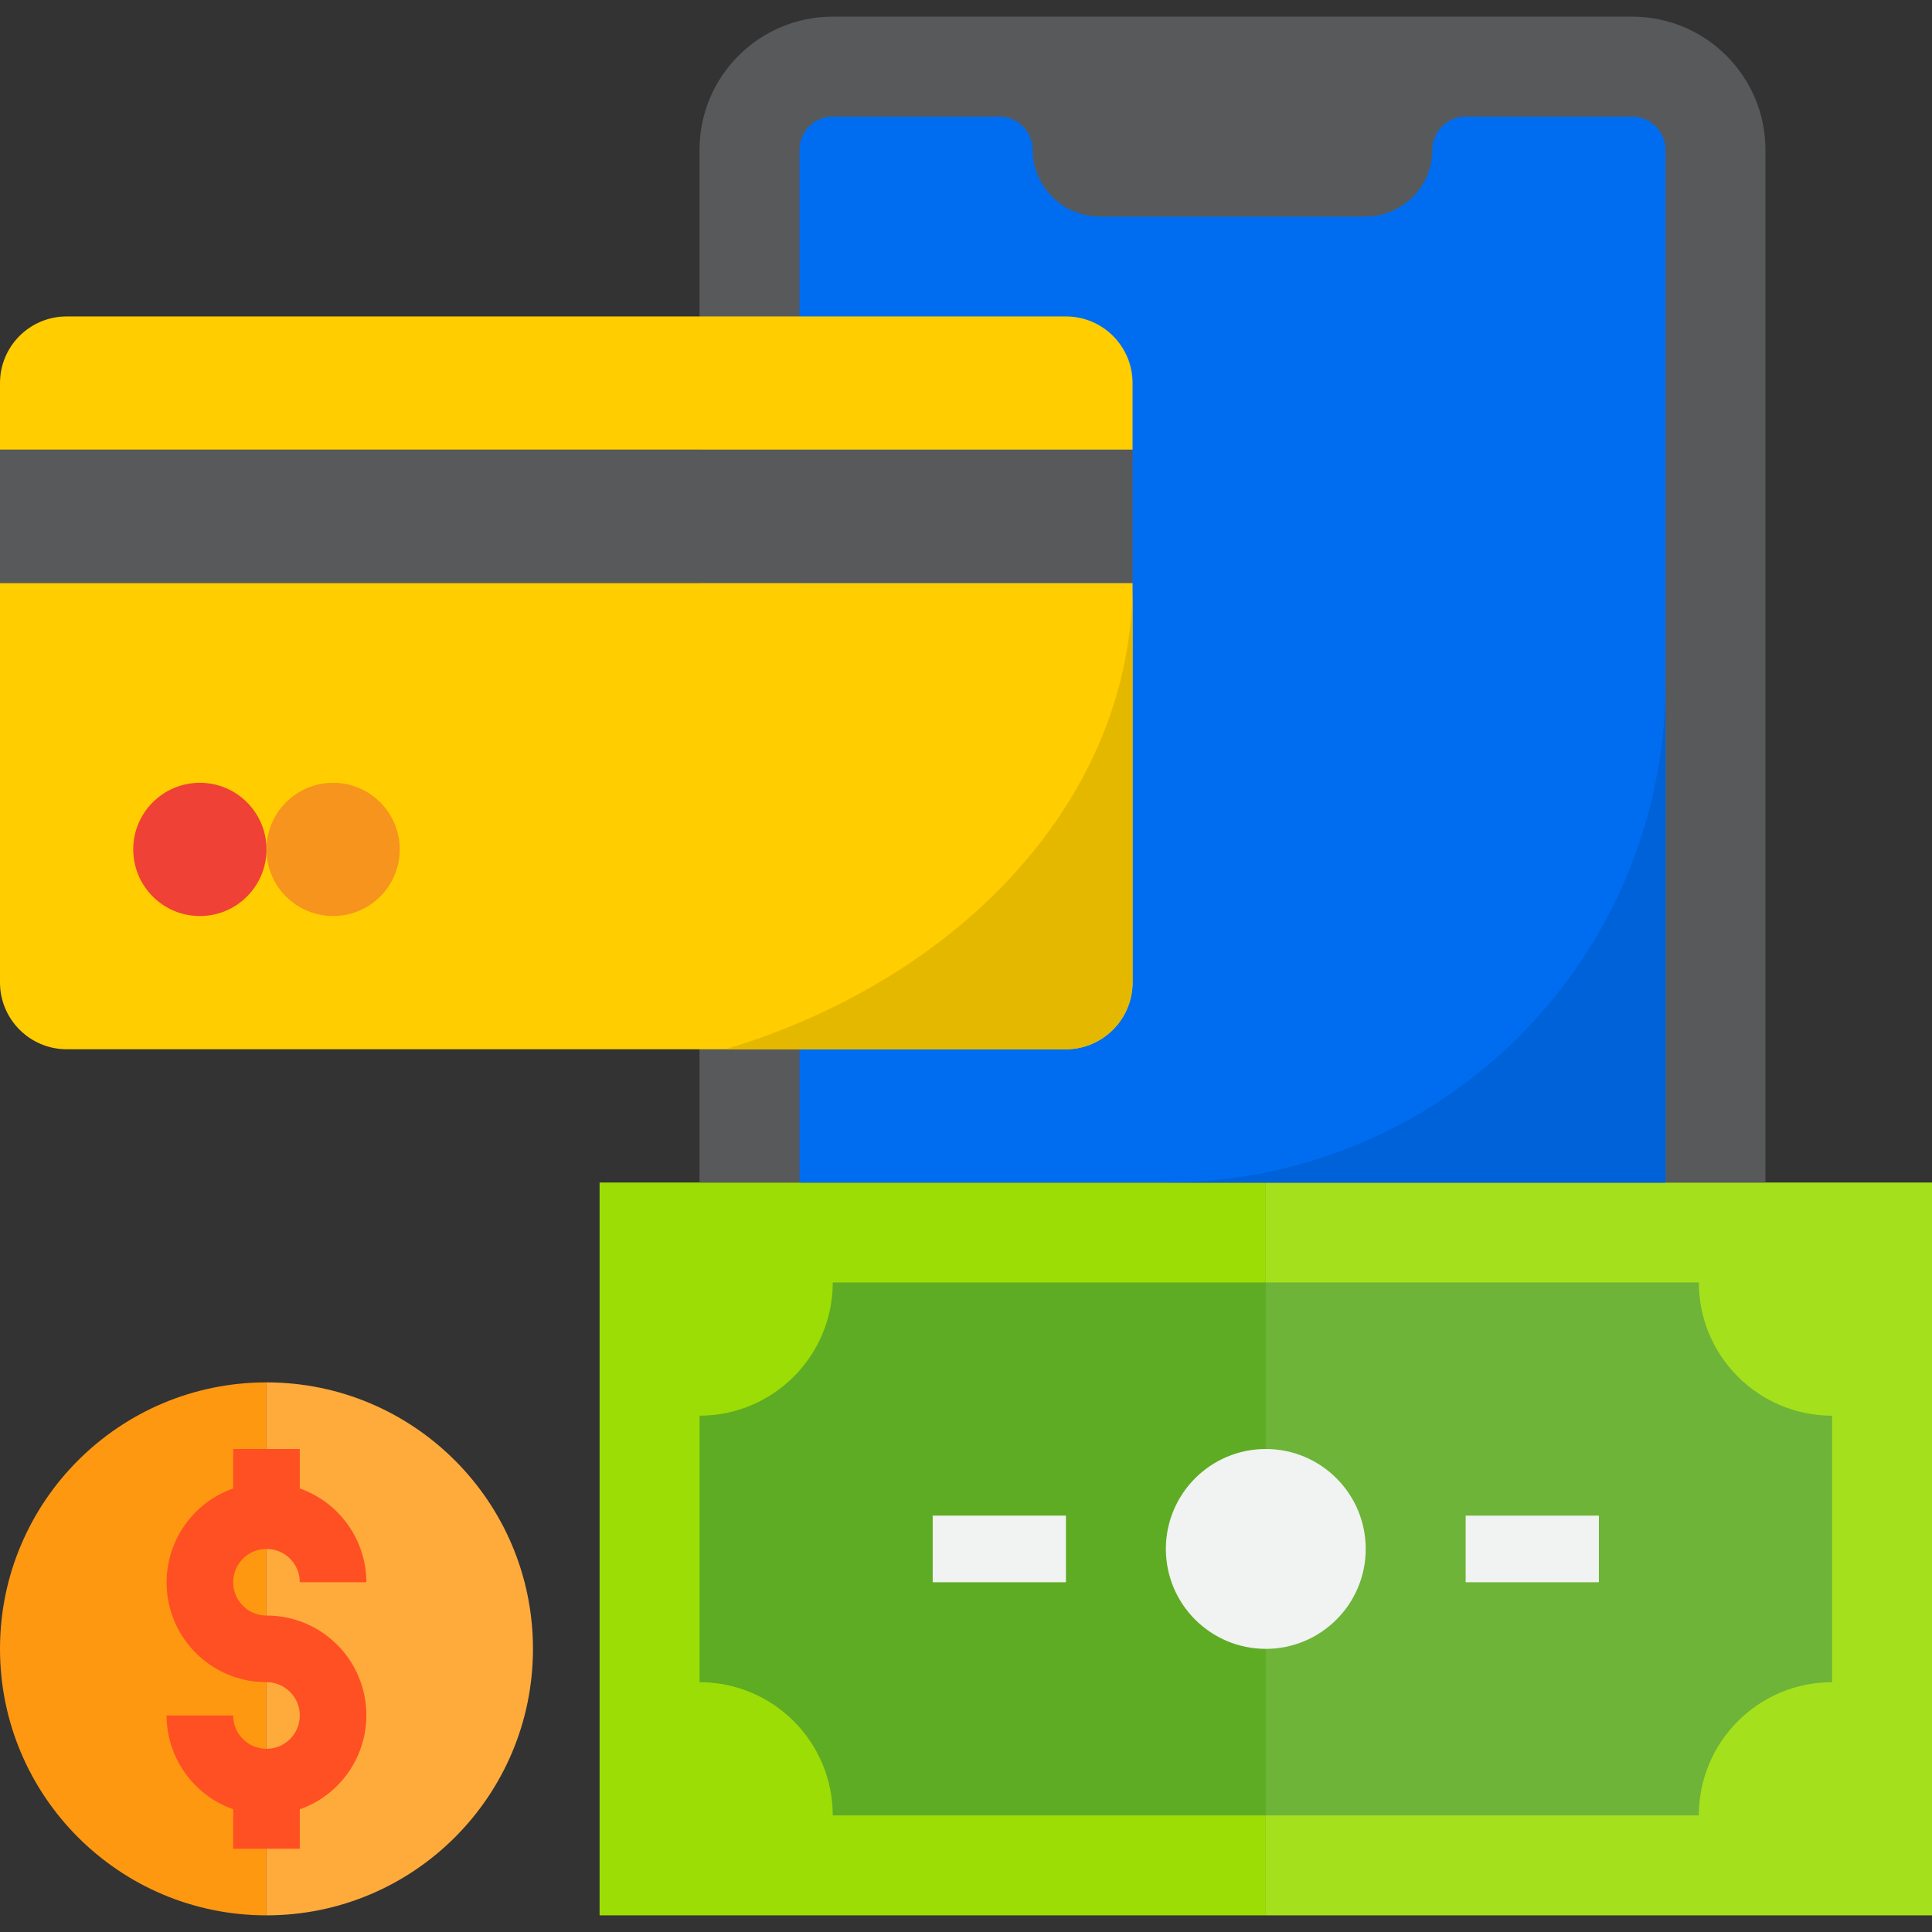
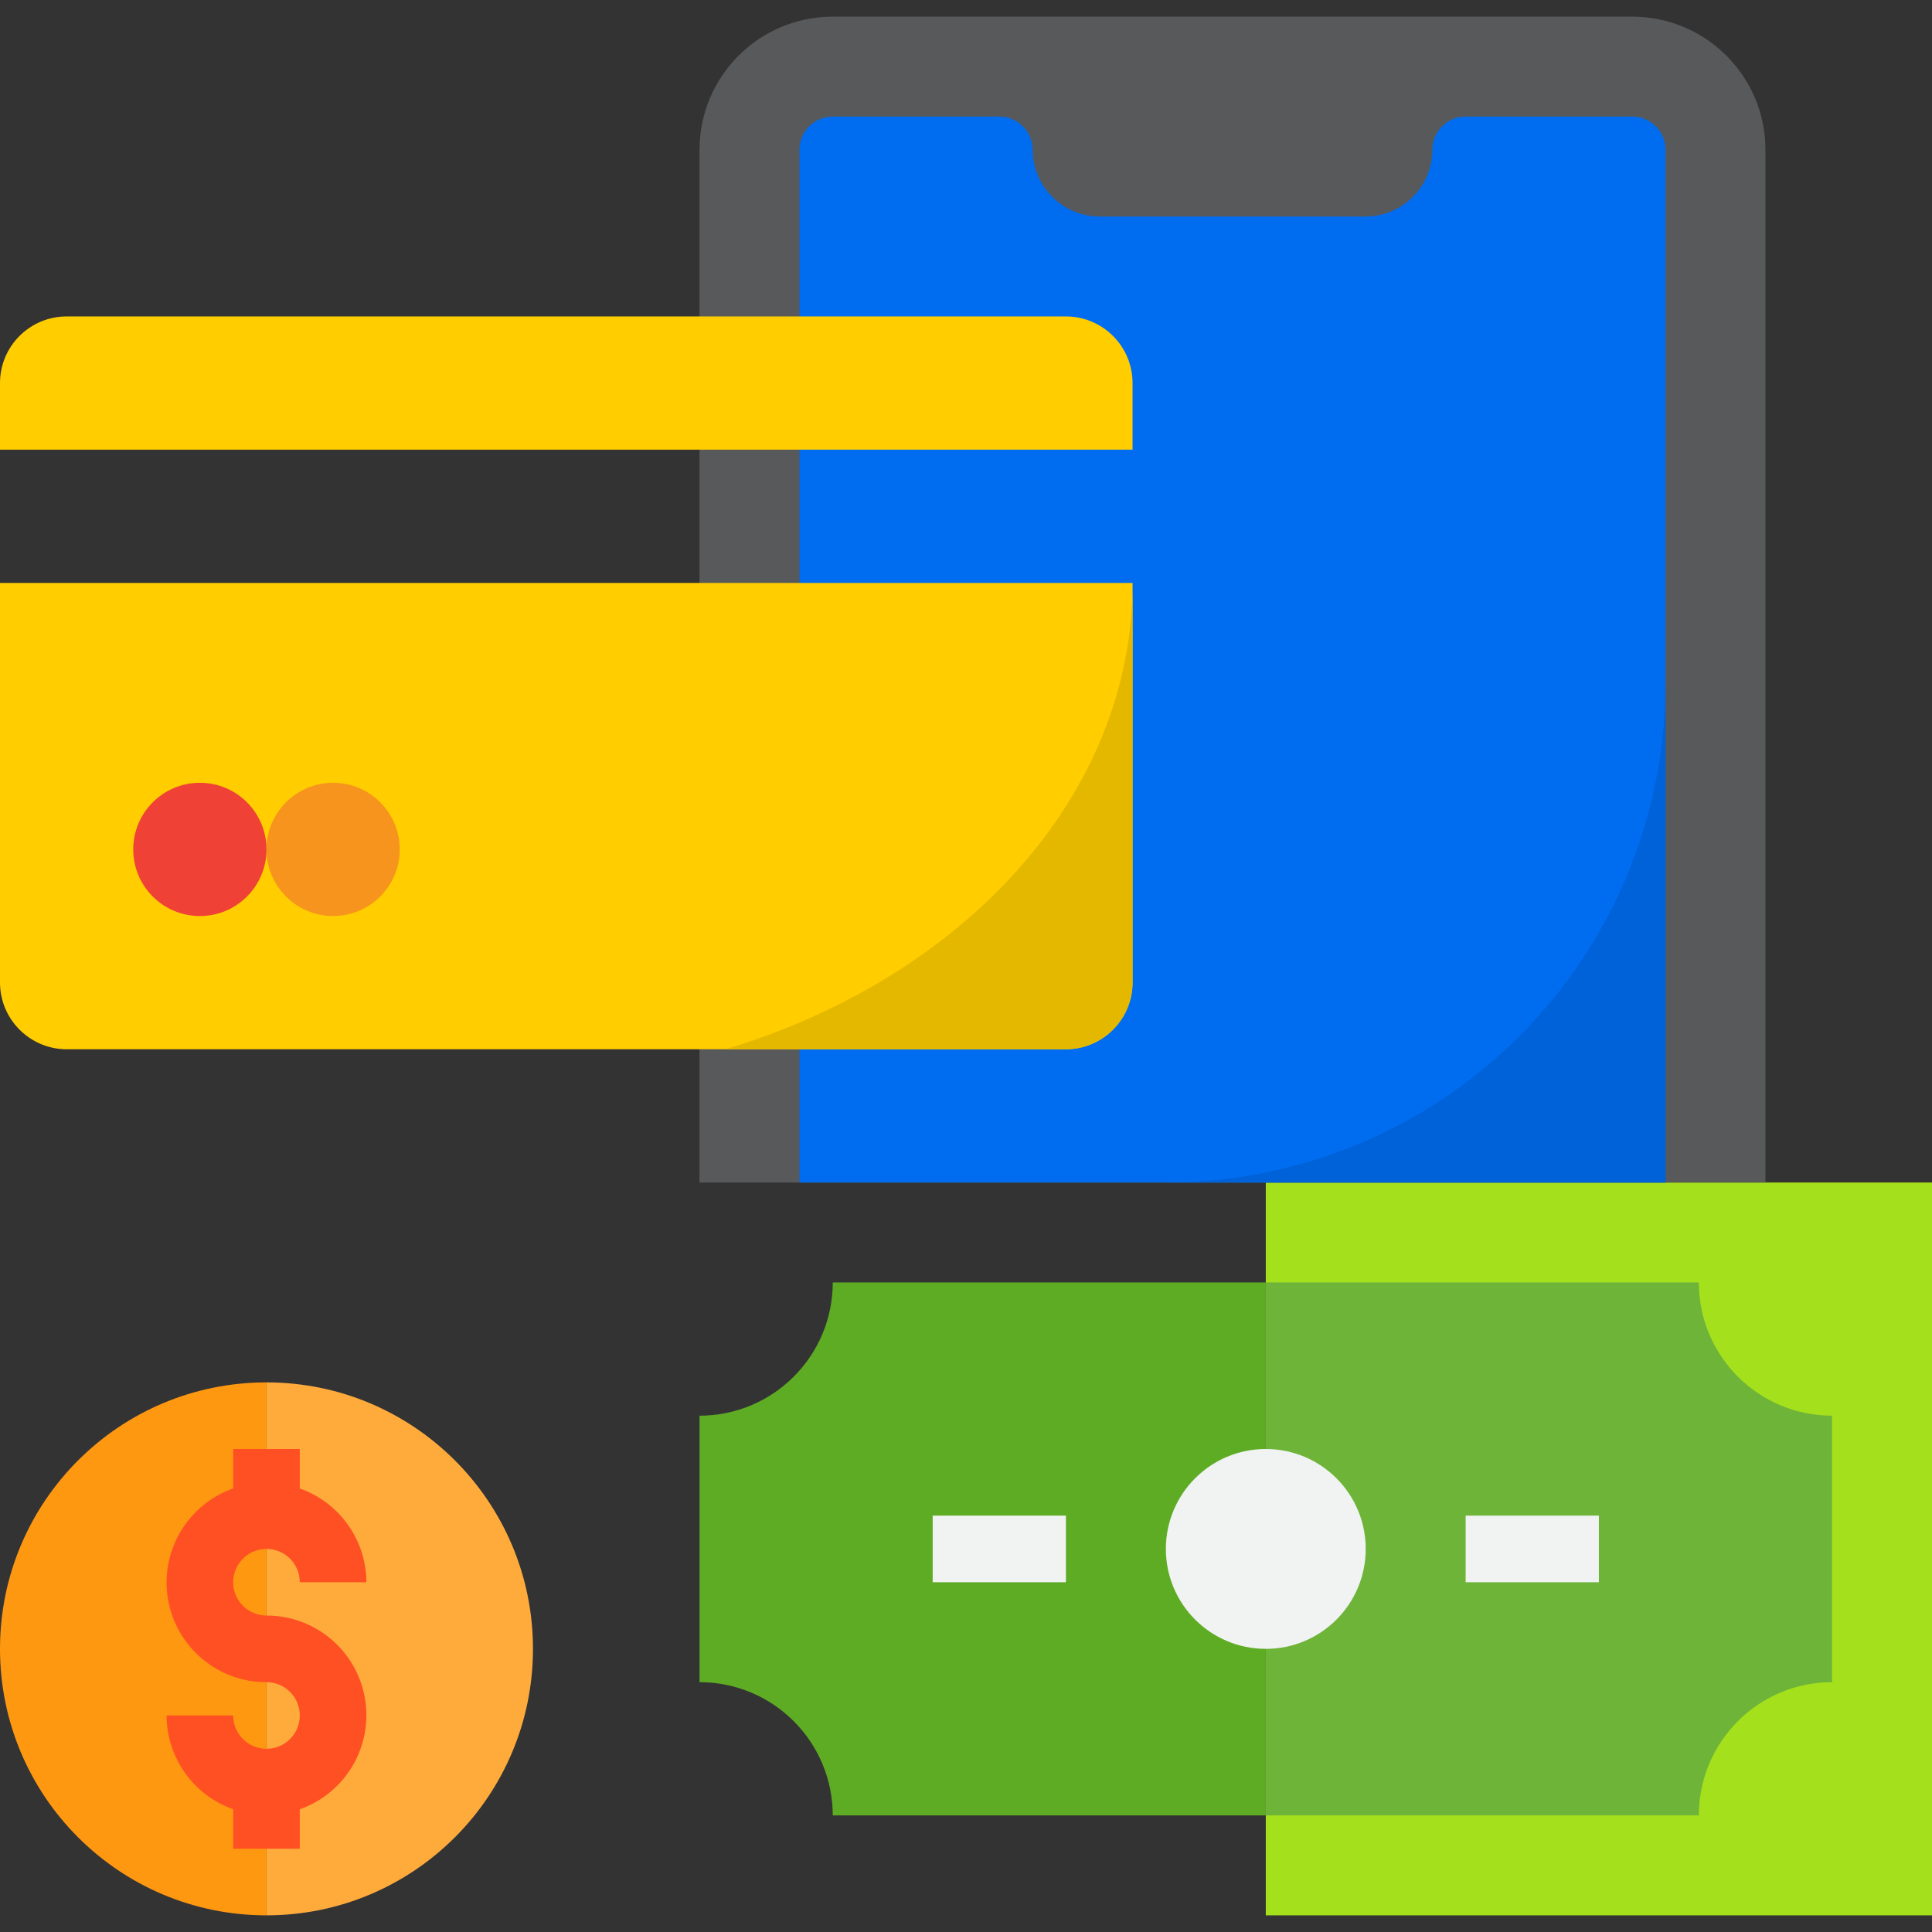
<svg xmlns="http://www.w3.org/2000/svg" height="464pt" viewBox="0 -4 464 464" width="464pt">
  <rect x="0" y="-4" width="464" height="464" fill="#333333" stroke="none" />
-   <path d="m144 280h160v176h-160zm0 0" fill="#9cdd05" />
  <path d="m304 280h160v176h-160zm0 0" fill="#a5e01c" />
  <path d="m200 304c0 17.672-14.328 32-32 32v64c17.672 0 32 14.328 32 32h104v-128zm0 0" fill="#5eac24" />
  <path d="m408 304h-104v128h104c0-17.672 14.328-32 32-32v-64c-17.672 0-32-14.328-32-32zm0 0" fill="#6db438" />
  <path d="m424 280v-248c0-17.672-14.328-32-32-32h-192c-17.672 0-32 14.328-32 32v248zm0 0" fill="#58595b" />
  <path d="m392 24h-40c-4.418 0-8 3.582-8 8-.027 8.824-7.176 15.973-16 16h-64c-8.809-.066-15.934-7.191-16-16 0-4.418-3.582-8-8-8h-40c-4.418 0-8 3.582-8 8v248h208v-248c0-4.418-3.582-8-8-8zm0 0" fill="#006df0" />
  <path d="m328 368c0 13.254-10.746 24-24 24s-24-10.746-24-24 10.746-24 24-24 24 10.746 24 24zm0 0" fill="#f1f2f2" />
  <path d="m272 88c0-8.836-7.164-16-16-16h-240c-8.836 0-16 7.164-16 16v16h272zm0 0" fill="#ffcd00" />
  <path d="m272 136v96c-.027 8.824-7.176 15.973-16 16h-240c-8.824-.027-15.973-7.176-16-16v-96zm0 0" fill="#ffcd00" />
-   <path d="m0 104h272v32h-272zm0 0" fill="#58595b" />
  <path d="m64 200c0 8.836-7.164 16-16 16s-16-7.164-16-16 7.164-16 16-16 16 7.164 16 16zm0 0" fill="#ef4136" />
  <path d="m96 200c0 8.836-7.164 16-16 16s-16-7.164-16-16 7.164-16 16-16 16 7.164 16 16zm0 0" fill="#f7941d" />
  <path d="m174.266 248h81.734c8.824-.027 15.973-7.176 16-16v-96c0 51.199-40.602 94.754-97.734 112zm0 0" fill="#e5b800" />
  <path d="m0 392c0 35.348 28.652 64 64 64v-128c-35.348 0-64 28.652-64 64zm0 0" fill="#ff9811" />
  <path d="m64 328v128c35.348 0 64-28.652 64-64s-28.652-64-64-64zm0 0" fill="#ffab3c" />
  <path d="m280 280h120v-120c.02 31.832-12.617 62.367-35.125 84.875s-53.043 35.145-84.875 35.125zm0 0" fill="#0062d8" />
  <path d="m64 368c4.418 0 8 3.582 8 8h16c-.043-10.133-6.445-19.148-16-22.527v-9.473h-16v9.473c-11.012 3.879-17.621 15.133-15.645 26.641 1.98 11.508 11.969 19.91 23.645 19.887 4.418 0 8 3.582 8 8s-3.582 8-8 8-8-3.582-8-8h-16c.043 10.133 6.445 19.148 16 22.527v9.473h16v-9.473c11.012-3.879 17.621-15.133 15.645-26.641-1.98-11.508-11.969-19.91-23.645-19.887-4.418 0-8-3.582-8-8s3.582-8 8-8zm0 0" fill="#ff5023" />
  <g fill="#f1f2f2">
    <path d="m352 360h32v16h-32zm0 0" />
    <path d="m224 360h32v16h-32zm0 0" />
  </g>
</svg>